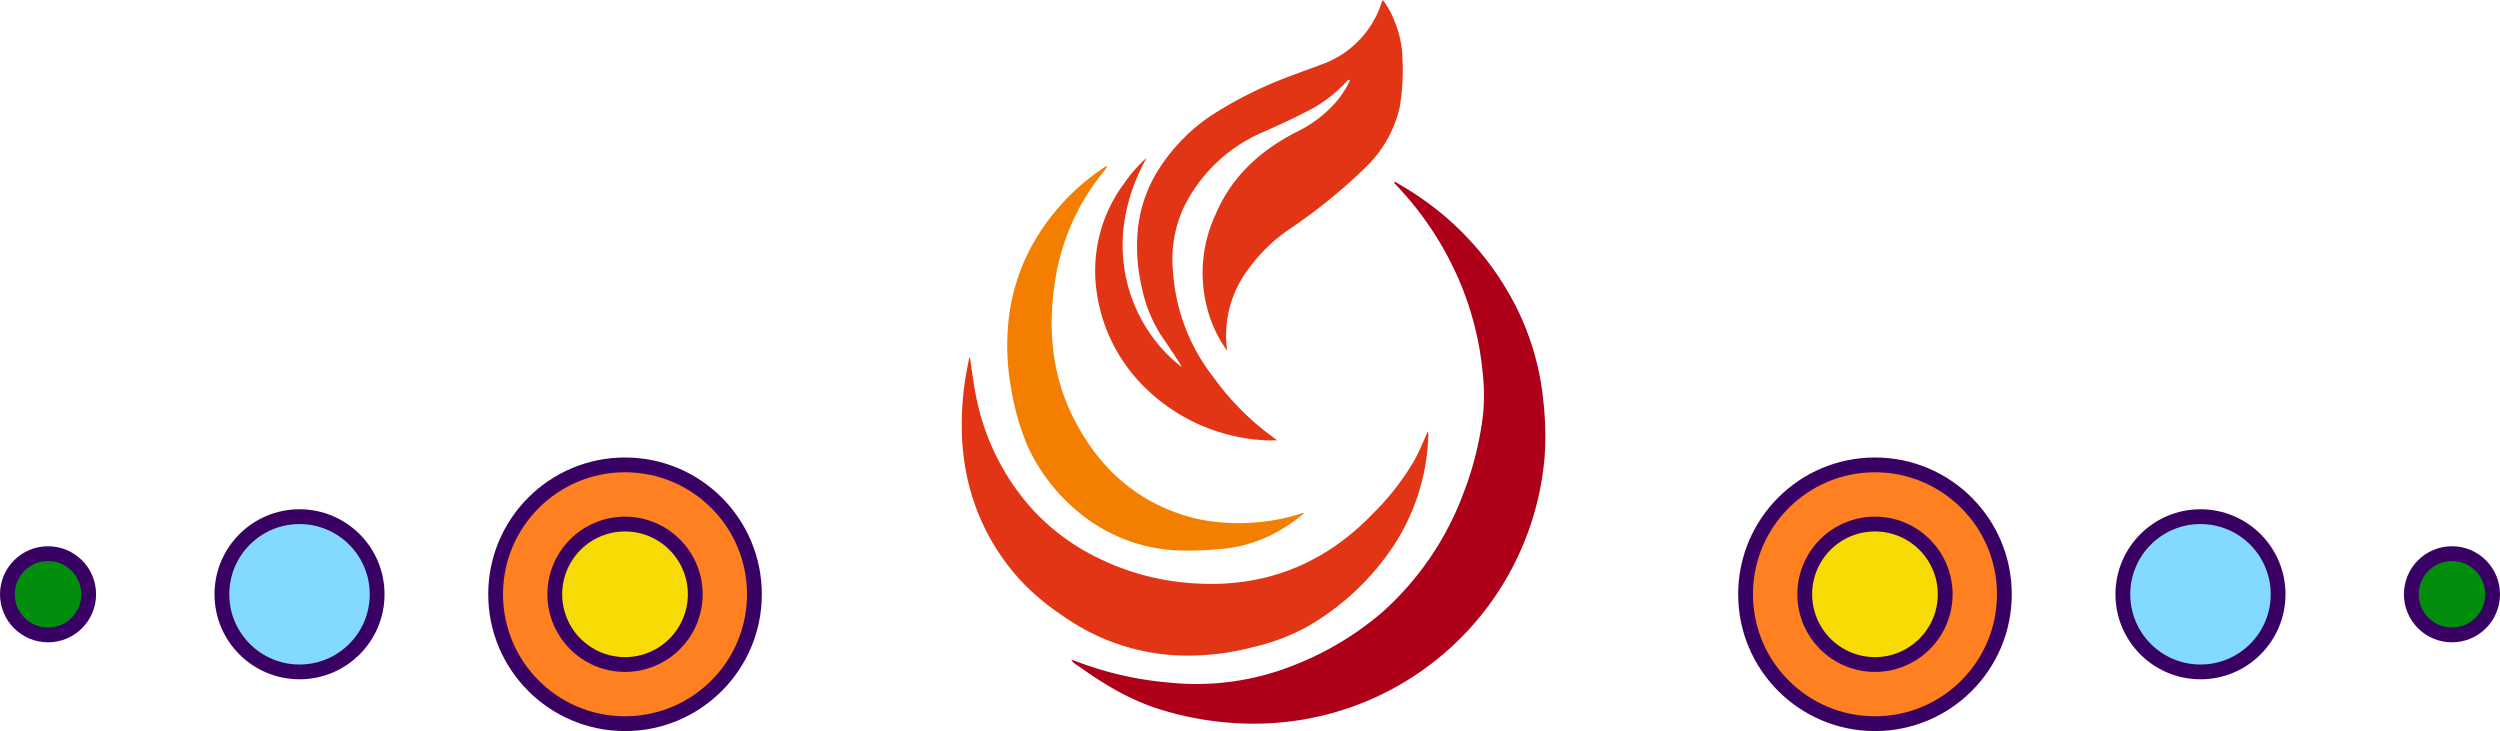
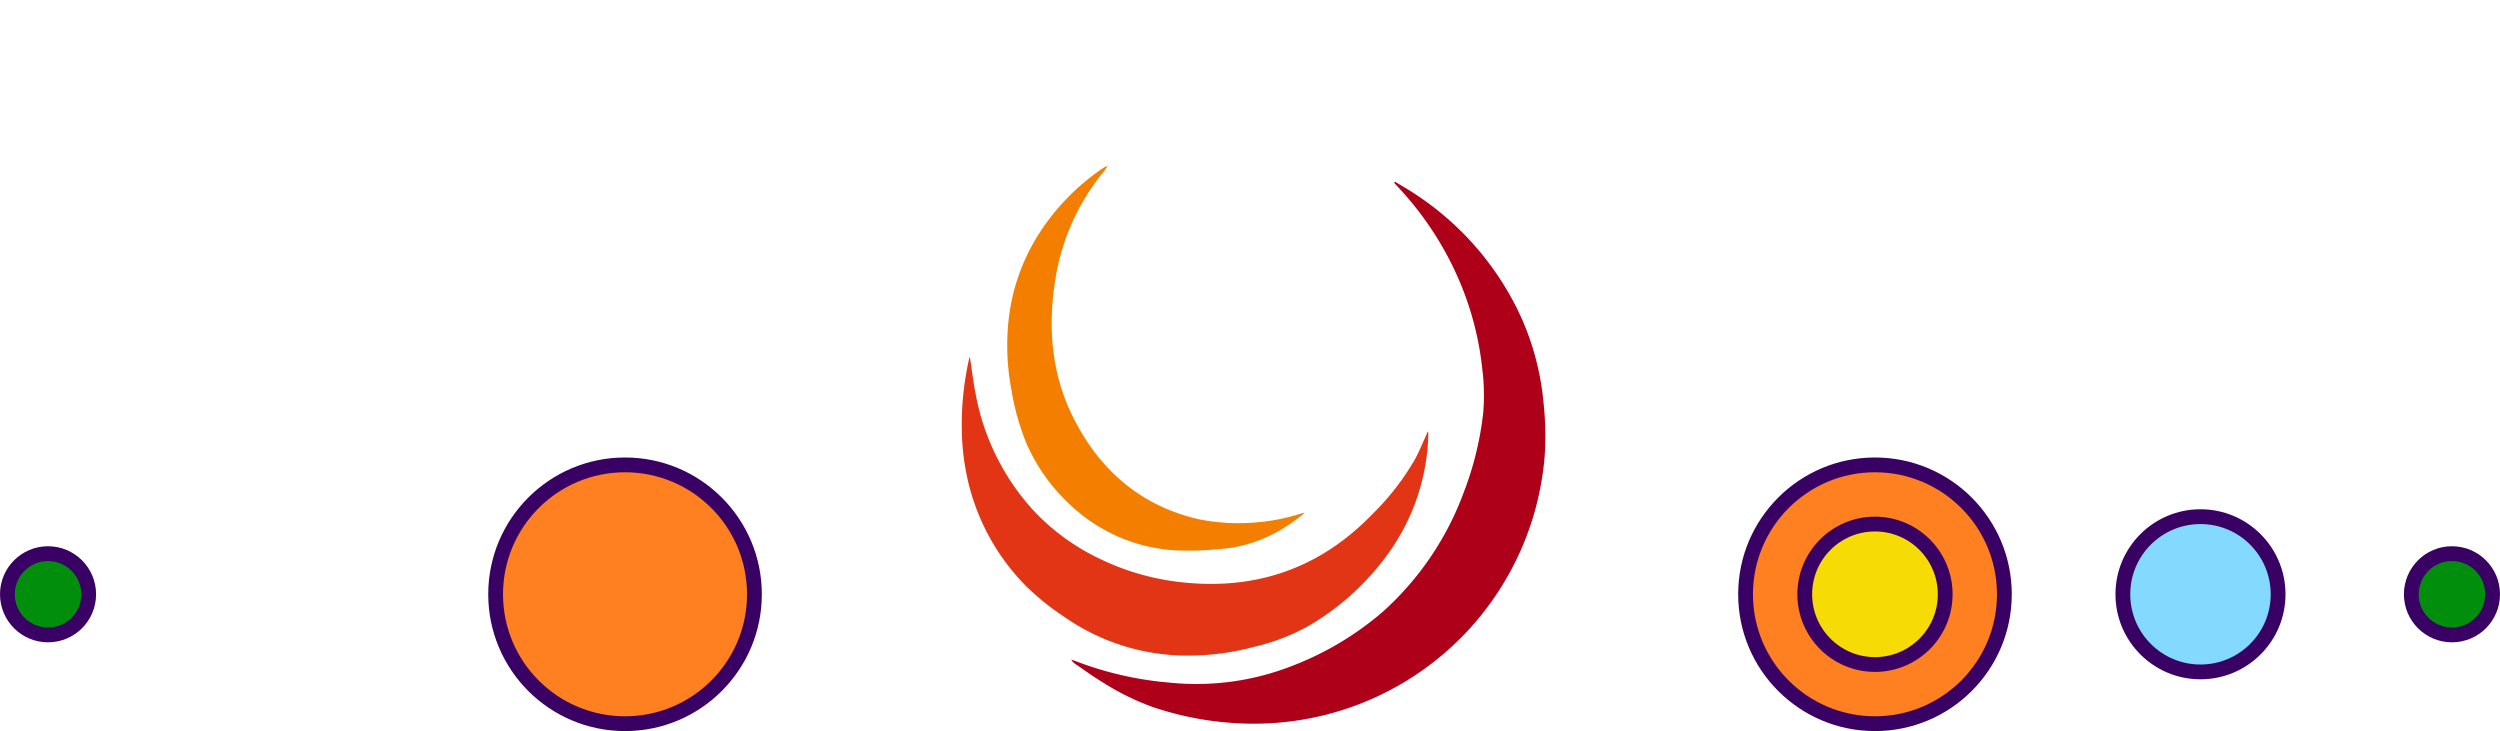
<svg xmlns="http://www.w3.org/2000/svg" width="338" height="98.842" viewBox="0 0 338 98.842">
  <g id="Group_47833" data-name="Group 47833" transform="translate(-551 -4668.08)">
    <g id="Group_47831" data-name="Group 47831">
      <ellipse id="Ellipse_5853" data-name="Ellipse 5853" cx="17.495" cy="17.495" rx="17.495" ry="17.495" transform="translate(821.991 4765.922) rotate(180)" fill="#ff8021" stroke="#3a0164" stroke-width="2" />
      <ellipse id="Ellipse_5854" data-name="Ellipse 5854" cx="10.495" cy="10.495" rx="10.495" ry="10.495" transform="translate(859 4758.922) rotate(180)" fill="#83d9ff" stroke="#3a0164" stroke-width="2" />
      <ellipse id="Ellipse_5855" data-name="Ellipse 5855" cx="5.495" cy="5.495" rx="5.495" ry="5.495" transform="translate(888 4753.922) rotate(180)" fill="#018e0d" stroke="#3a0164" stroke-width="2" />
      <ellipse id="Ellipse_5856" data-name="Ellipse 5856" cx="9.495" cy="9.495" rx="9.495" ry="9.495" transform="translate(813.991 4757.922) rotate(180)" fill="#f7db04" stroke="#3a0164" stroke-width="2" />
    </g>
    <g id="Group_47832" data-name="Group 47832" transform="translate(1440 9496.854) rotate(180)">
      <ellipse id="Ellipse_5853-2" data-name="Ellipse 5853" cx="17.495" cy="17.495" rx="17.495" ry="17.495" transform="translate(821.991 4765.922) rotate(180)" fill="#ff8021" stroke="#3a0164" stroke-width="2" />
-       <ellipse id="Ellipse_5854-2" data-name="Ellipse 5854" cx="10.495" cy="10.495" rx="10.495" ry="10.495" transform="translate(859 4758.922) rotate(180)" fill="#83d9ff" stroke="#3a0164" stroke-width="2" />
      <ellipse id="Ellipse_5855-2" data-name="Ellipse 5855" cx="5.495" cy="5.495" rx="5.495" ry="5.495" transform="translate(888 4753.922) rotate(180)" fill="#018e0d" stroke="#3a0164" stroke-width="2" />
-       <ellipse id="Ellipse_5856-2" data-name="Ellipse 5856" cx="9.495" cy="9.495" rx="9.495" ry="9.495" transform="translate(813.991 4757.922) rotate(180)" fill="#f7db04" stroke="#3a0164" stroke-width="2" />
    </g>
    <g id="Group_50552" data-name="Group 50552" transform="translate(435.016 4433.158)">
-       <path id="Path_29112" data-name="Path 29112" d="M277.232,256.256c-6.789,12.294-1.8,23.328,4.757,28.288-.107-.194-.2-.4-.322-.581-.771-1.163-1.526-2.337-2.326-3.479a18.948,18.948,0,0,1-2.742-6.649,24.443,24.443,0,0,1-.582-7.587,18.681,18.681,0,0,1,3.04-8.721,24.828,24.828,0,0,1,6.776-6.9,54.9,54.9,0,0,1,11.589-5.7c1.12-.446,2.27-.816,3.389-1.263a13.132,13.132,0,0,0,8.194-8.39,2.818,2.818,0,0,1,.177-.347,11.288,11.288,0,0,1,1.509,2.706,14.11,14.11,0,0,1,1.144,5.549,28.9,28.9,0,0,1-.4,6.324,16.362,16.362,0,0,1-4.725,8.169,74.508,74.508,0,0,1-10.184,8.243,22.253,22.253,0,0,0-5.47,5.291,14.868,14.868,0,0,0-2.927,11.142,17.4,17.4,0,0,1-1.791-3.115,18.688,18.688,0,0,1,.213-15.3c2.175-5.163,6.042-8.643,10.9-11.153a16.725,16.725,0,0,0,5.777-4.527,20.767,20.767,0,0,0,1.153-1.743,6.036,6.036,0,0,0,.343-.8c-.2.051-.3.046-.33.088a18.482,18.482,0,0,1-5.832,4.355c-1.8.942-3.671,1.767-5.529,2.6A21.21,21.21,0,0,0,282.2,263.07a16.789,16.789,0,0,0-1.392,8.642,25.934,25.934,0,0,0,5.51,14.275,35.962,35.962,0,0,0,8.033,8.065c.128.093.25.195.514.4-.634,0-1.123.033-1.605-.005A24.942,24.942,0,0,1,276.692,287a22.361,22.361,0,0,1-6.2-12.56,19.813,19.813,0,0,1,3.768-14.815,19.048,19.048,0,0,1,2.973-3.37" transform="translate(-6.228 0)" fill="#e13515" />
      <path id="Path_29113" data-name="Path 29113" d="M309.7,261.754c.86.524,1.738,1.019,2.576,1.576a39.6,39.6,0,0,1,13.863,15.458,36.115,36.115,0,0,1,3.63,12.686,42.3,42.3,0,0,1,.171,7.389,39.357,39.357,0,0,1-32.678,35.611,40.077,40.077,0,0,1-10.023.42,42.652,42.652,0,0,1-10.367-2.143,34.86,34.86,0,0,1-6.692-3.314c-1.284-.775-2.5-1.664-3.741-2.509a1.562,1.562,0,0,1-.5-.546c.168.053.34.1.5.159a45.8,45.8,0,0,0,12.645,2.925,35.492,35.492,0,0,0,16.89-2.314,41.478,41.478,0,0,0,12.082-7.252,40.485,40.485,0,0,0,10.923-16.085,43.256,43.256,0,0,0,2.655-10.828,28.079,28.079,0,0,0-.115-5.784,41.5,41.5,0,0,0-3.072-11.951,43.607,43.607,0,0,0-8.524-12.979c-.109-.115-.216-.233-.324-.349l.1-.169" transform="translate(-5.117 -2.268)" fill="#ae0019" />
      <path id="Path_29115" data-name="Path 29115" d="M247.1,293.568c.292,1.876.49,3.631.848,5.353a31.837,31.837,0,0,0,7.722,15.412A29.579,29.579,0,0,0,264.866,321a33.5,33.5,0,0,0,10.453,3.034c10.225,1.223,19.016-1.712,26.216-9.166a34.644,34.644,0,0,0,5.715-7.344c.677-1.24,1.2-2.566,1.781-3.843a1.372,1.372,0,0,1,.065.352,28.708,28.708,0,0,1-5.271,15.952,34.934,34.934,0,0,1-10.964,10.025,27.974,27.974,0,0,1-7.26,2.787,34.735,34.735,0,0,1-9.143,1.2,29.008,29.008,0,0,1-16.539-5.21,34.428,34.428,0,0,1-5.141-4.115,29.784,29.784,0,0,1-8.066-14.936,32.771,32.771,0,0,1-.693-6.219,40.479,40.479,0,0,1,.954-9.485c.028-.126.069-.25.129-.461" transform="translate(0 -10.438)" fill="#e13515" />
      <path id="Path_29119" data-name="Path 29119" d="M267.812,265.229c-.166.232-.314.464-.486.674a30.248,30.248,0,0,0-6.553,14.708c-1.029,6.476-.468,12.72,2.429,18.508,3.671,7.336,9.294,11.948,16.8,13.735a27.276,27.276,0,0,0,7.928.467,26.517,26.517,0,0,0,6.154-1.225.905.905,0,0,1,.391-.057,22.15,22.15,0,0,1-4.142,2.8,18.783,18.783,0,0,1-7.668,2.109,39.539,39.539,0,0,1-5.943.132,22.5,22.5,0,0,1-13.378-5.65,24.993,24.993,0,0,1-6.359-8.561,33.117,33.117,0,0,1-2.13-7.477,31.972,31.972,0,0,1-.49-8.171,27.16,27.16,0,0,1,3.921-12.46,30.575,30.575,0,0,1,9.117-9.448,1.68,1.68,0,0,1,.294-.14c.016-.007.043.019.117.055" transform="translate(-2.127 -7.77)" fill="#f37e00" />
    </g>
  </g>
</svg>